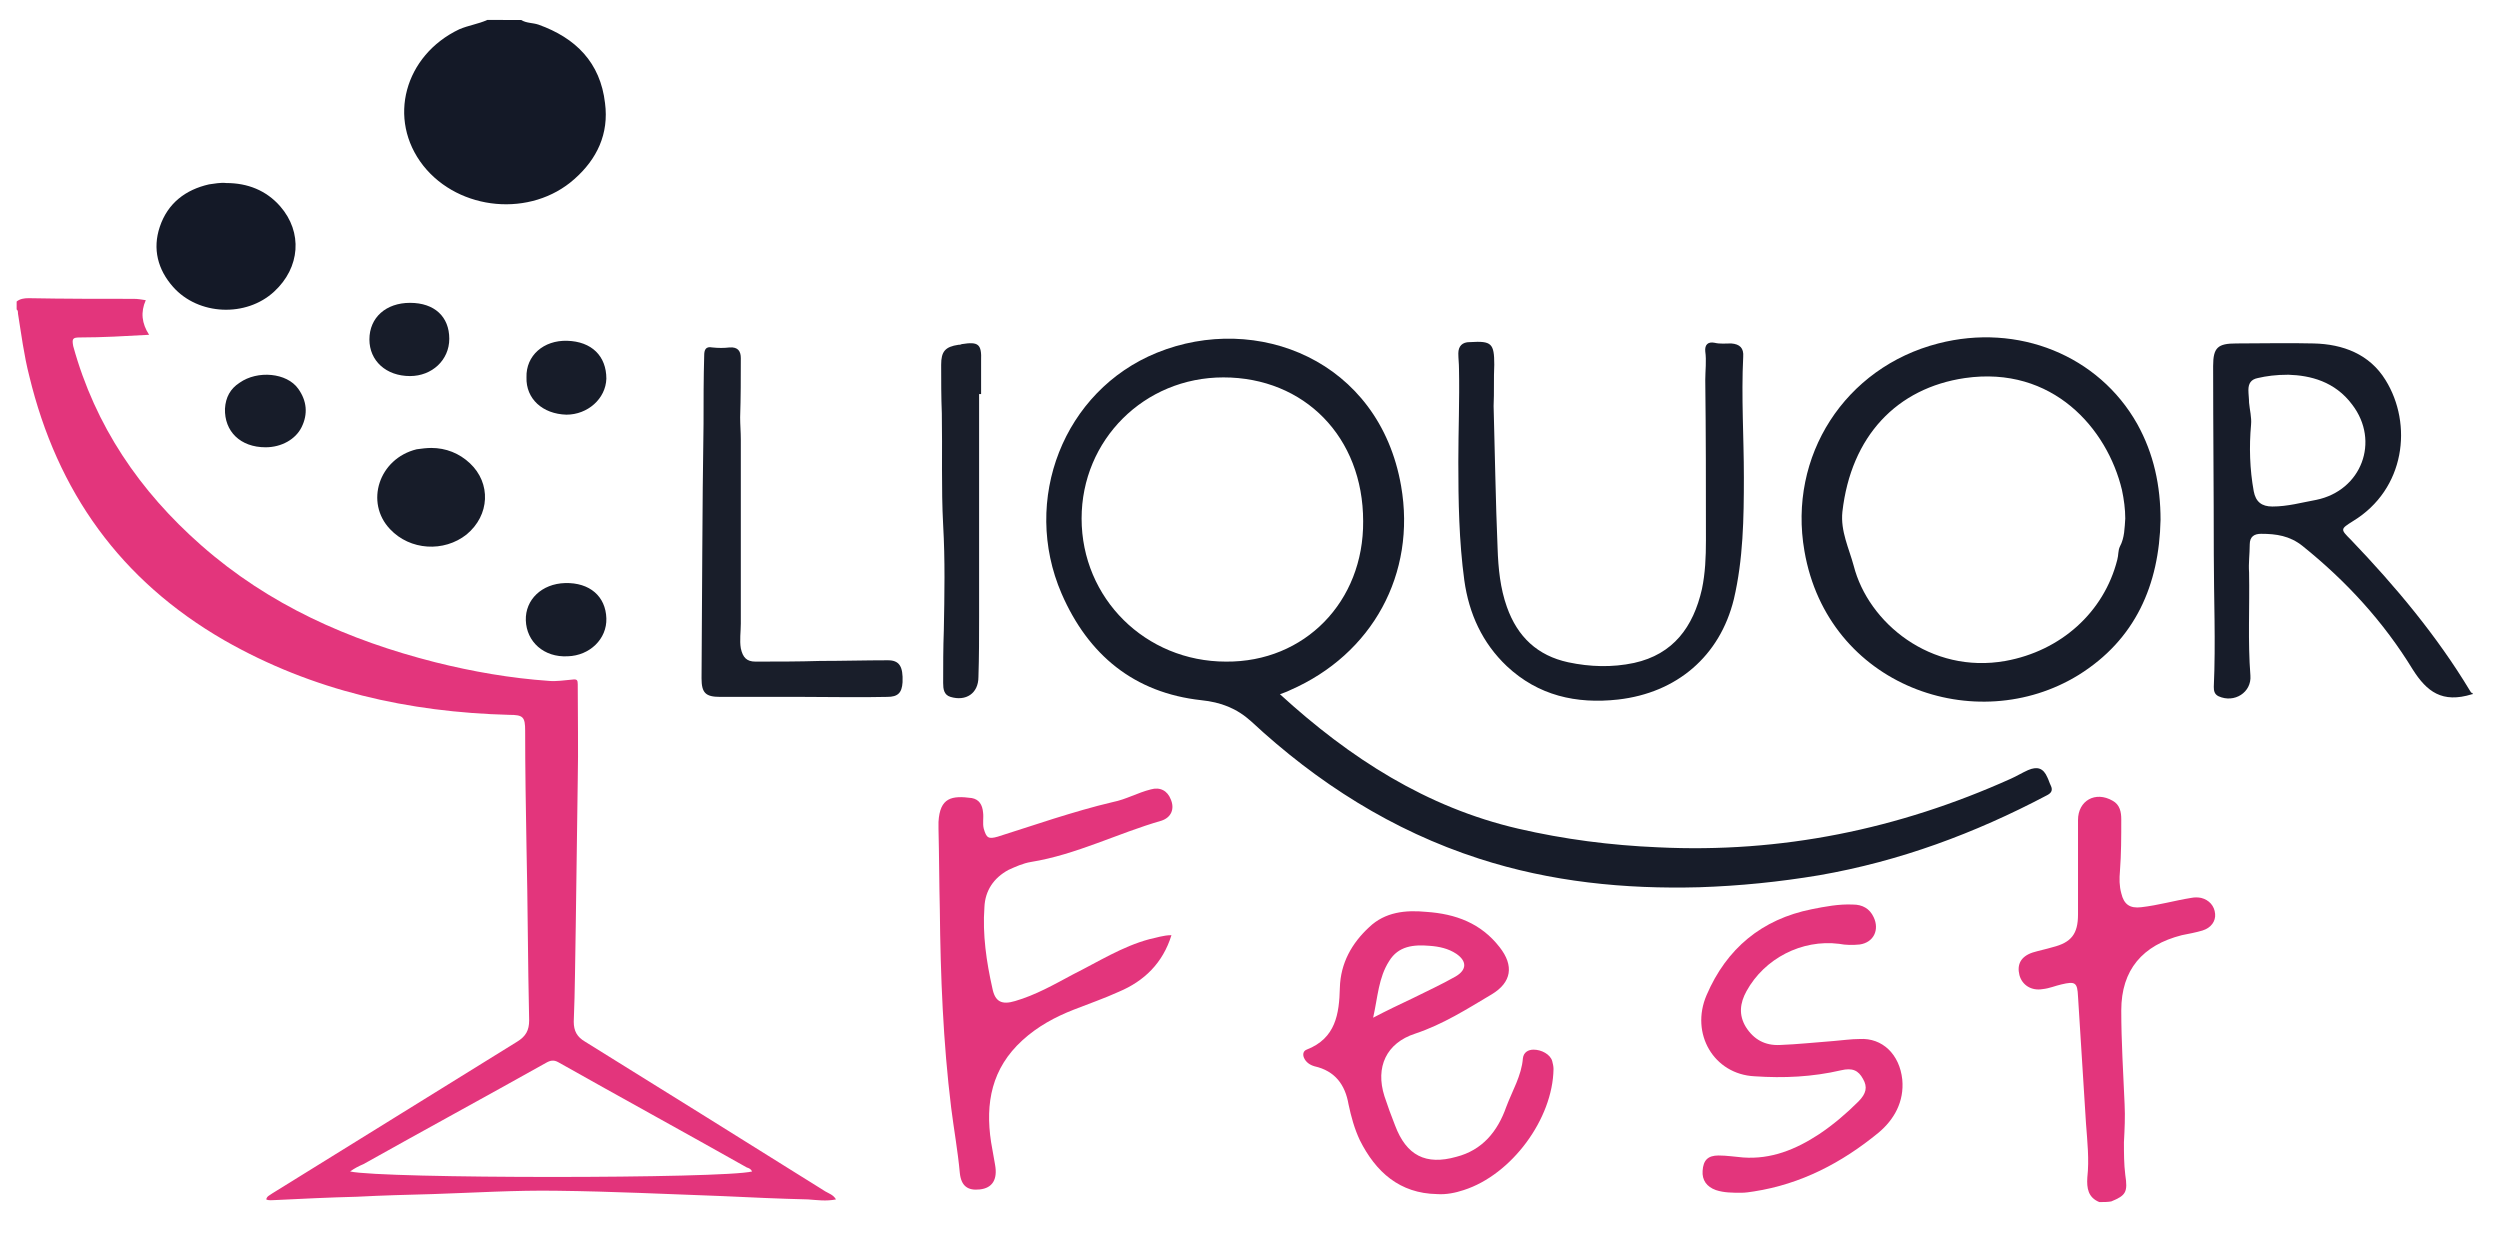
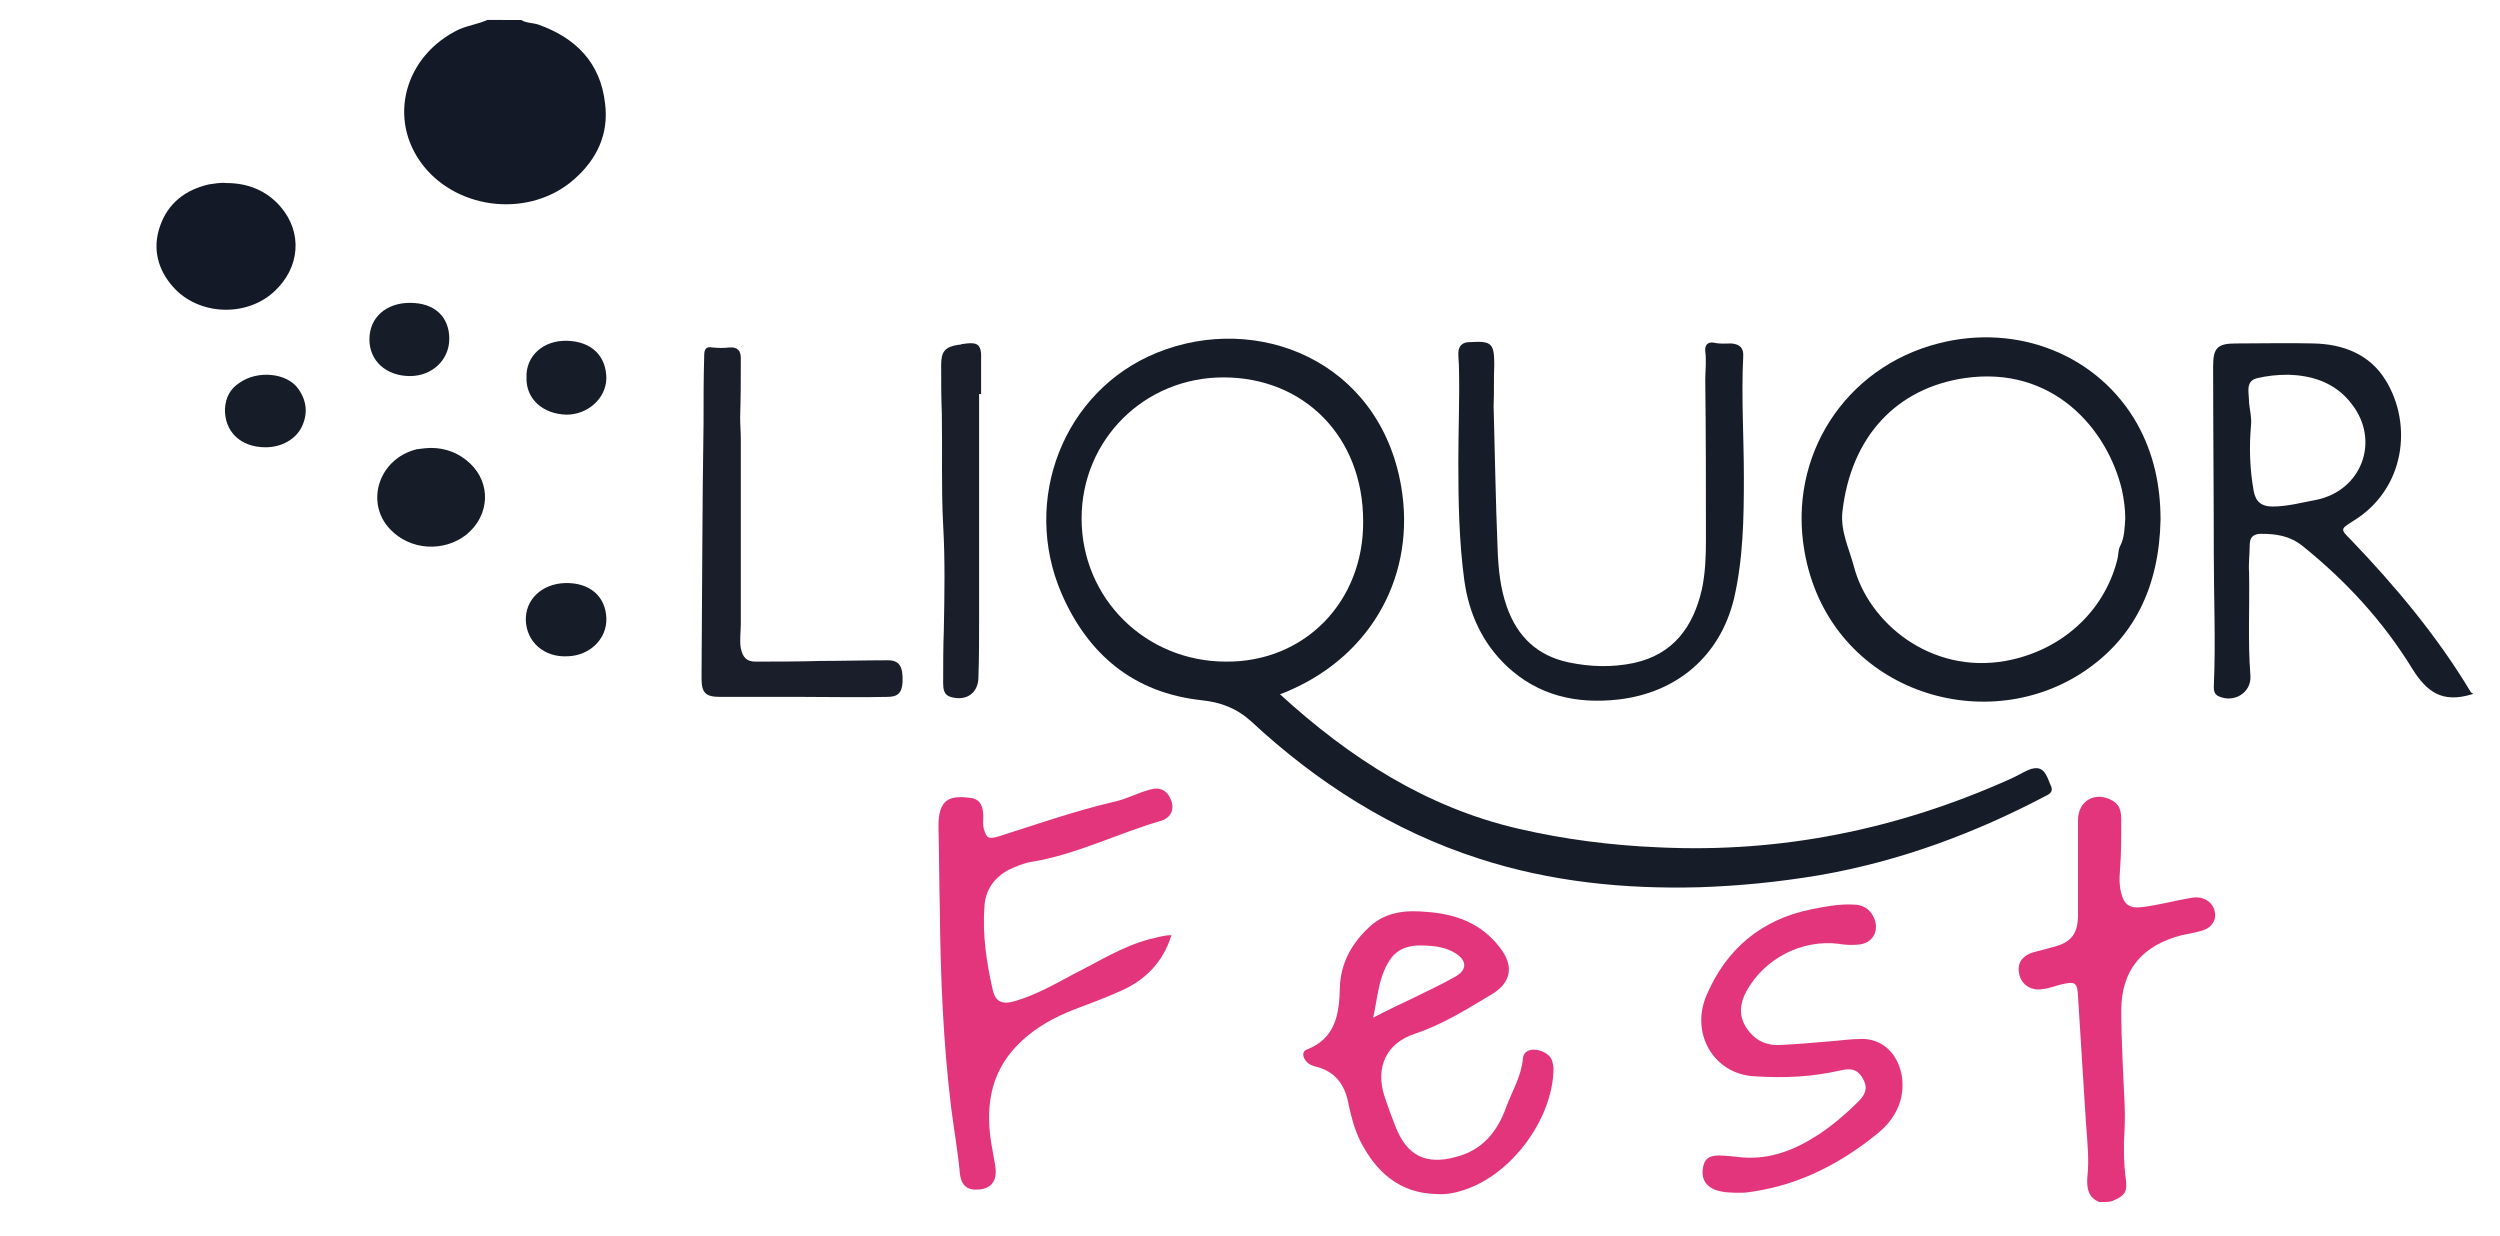
<svg xmlns="http://www.w3.org/2000/svg" version="1.1" id="Layer_1" x="0px" y="0px" viewBox="0 0 375.6 185.7" style="enable-background:new 0 0 375.6 185.7;" xml:space="preserve">
  <style type="text/css">
	.st0{fill:#E3357C;}
	.st1{fill:#171C29;}
	.st2{fill:#141927;}
	.st3{fill:#191E2A;}
</style>
-   <path class="st0" d="M2.5,45.3c0.5-0.4,1.1-0.5,1.8-0.5c5.3,0.1,10.6,0.1,15.8,0.1c0.6,0,1.2,0.1,1.8,0.2c-0.8,1.8-0.6,3.5,0.5,5.2  c-3.6,0.2-7,0.4-10.4,0.4c-1.1,0-1.2,0.2-1,1.3c3.3,12,10,21.8,19.2,29.9c10.2,9,22.2,14.3,35.2,17.6c5.6,1.4,11.3,2.4,17.1,2.8  c1.1,0.1,2.3-0.1,3.5-0.2c0.7-0.1,0.8,0.1,0.8,0.7c0,4.8,0.1,9.7,0,14.5c-0.1,7.3-0.2,14.6-0.3,21.9c-0.1,4.8-0.1,9.5-0.3,14.3  c0,1.4,0.5,2.3,1.7,3c12.1,7.5,24.1,15,36.1,22.5c0.5,0.3,1.2,0.5,1.6,1.2c-1.5,0.3-2.8,0.1-4.2,0c-4.3-0.1-8.6-0.3-12.9-0.5  c-8.3-0.3-16.5-0.7-24.8-0.8c-6.2-0.1-12.5,0.3-18.7,0.5c-3.8,0.1-7.6,0.2-11.4,0.4c-4.1,0.1-8.2,0.3-12.3,0.5  c-0.4,0-0.9,0.1-1.3-0.1c0.1-0.5,0.5-0.6,0.9-0.9c12.3-7.6,24.5-15.2,36.8-22.8c1.3-0.8,1.8-1.7,1.8-3.2c-0.2-8.7-0.2-17.4-0.4-26.1  c-0.1-5.8-0.2-11.6-0.2-17.4c0-2.1-0.3-2.4-2.4-2.4C61.4,107,47,103.8,33.7,96.2c-15.6-9-25.1-22.3-29.3-39.7  c-0.8-3.1-1.2-6.3-1.7-9.4c0-0.2,0-0.5-0.2-0.6C2.5,46.1,2.5,45.7,2.5,45.3z M52.6,176c4.8,1.1,56.1,1.1,60.4,0  c-0.2-0.4-0.5-0.5-0.8-0.6c-9.4-5.3-18.9-10.5-28.3-15.8c-0.7-0.4-1.2-0.3-1.9,0.1c-9.1,5.1-18.3,10.1-27.4,15.2  C53.9,175.2,53.3,175.5,52.6,176z" />
  <path class="st1" d="M371.5,104.3c0,0-0.1,0-0.1,0c-4.5,1.4-6.8-0.4-8.9-3.7c-4.4-7.2-10-13.3-16.6-18.6c-1.9-1.5-3.9-1.8-6.2-1.8  c-1,0-1.7,0.4-1.7,1.6c0,1.4-0.2,2.8-0.1,4.2c0.1,5.2-0.2,10.3,0.2,15.5c0.2,2.5-2.4,4.2-4.8,3.1c-0.6-0.3-0.7-0.8-0.7-1.4  c0.3-6.7,0-13.4,0-20c0-9.4-0.1-18.8-0.1-28.2c0-2.8,0.7-3.4,3.5-3.4c3.9,0,7.8-0.1,11.6,0c4.4,0.1,8.4,1.6,10.8,5.5  c4.1,6.6,3,16.4-4.9,21.2c-1.9,1.2-1.9,1.2-0.3,2.8c6.7,7,12.9,14.4,17.9,22.7c0.1,0.1,0.1,0.3,0.3,0.3  C371.5,104.1,371.5,104.2,371.5,104.3z M343.8,56.3c-1.9,0-3.3,0.2-4.6,0.5c-1,0.2-1.4,0.8-1.4,1.8c0,0.6,0.1,1.3,0.1,1.9  c0.1,1.1,0.4,2.2,0.3,3.3c-0.3,3.3-0.2,6.7,0.4,10c0.3,1.6,1.2,2.3,2.8,2.3c2.3,0,4.4-0.6,6.6-1c6.8-1.4,9.6-8.8,5.4-14.3  C350.8,57.3,347.1,56.4,343.8,56.3z" />
  <path class="st2" d="M78.3,3c0.8,0.5,1.7,0.4,2.6,0.7c5.6,2,9.3,5.7,10,11.8c0.6,4.6-1.2,8.4-4.6,11.4c-6.5,5.8-17.3,4.8-22.7-2  C58.1,17.9,60.8,8.3,69,4.4c1.4-0.6,2.9-0.8,4.2-1.4C75,3,76.6,3,78.3,3z" />
  <path class="st0" d="M315.4,180.6c-1.7-0.7-1.9-2.1-1.8-3.7c0.3-2.7,0-5.4-0.2-8.1c-0.4-6.4-0.8-12.8-1.2-19.1  c-0.1-2.1-0.4-2.3-2.5-1.8c-0.9,0.2-1.8,0.6-2.8,0.7c-1.7,0.3-3.1-0.6-3.5-2.1c-0.4-1.6,0.2-2.8,2-3.4c1-0.3,2-0.5,3-0.8  c2.8-0.7,3.8-2,3.8-4.9c0-4.7,0-9.4,0-14.2c0-2.9,2.6-4.4,5.2-2.9c1.1,0.6,1.3,1.7,1.3,2.8c0,2.6,0,5.2-0.2,7.8  c-0.1,1.1-0.1,2.2,0.2,3.3c0.4,1.7,1.3,2.3,3,2.1c2.6-0.3,5-1,7.5-1.4c0.5-0.1,1-0.1,1.5,0c1.2,0.3,2,1.2,2.1,2.4  c0.1,1.1-0.6,2.1-1.9,2.5c-1,0.3-2.1,0.5-3.1,0.7c-5.9,1.5-9.1,5.2-9.1,11.3c0,4.7,0.3,9.4,0.5,14.1c0.1,1.9,0,3.8-0.1,5.7  c0,1.6,0,3.3,0.2,4.9c0.4,2.6,0.1,3.1-2.1,4C316.7,180.6,316,180.6,315.4,180.6z" />
  <path class="st1" d="M192.3,104.3c10.5,9.6,22,17,35.8,20.2c6.9,1.6,13.9,2.5,21,2.8c18.5,0.9,36.1-2.7,53-10.3  c0.9-0.4,1.7-0.9,2.6-1.3c1.4-0.6,2.3-0.3,2.9,1.1c0.2,0.4,0.3,0.8,0.5,1.2c0.4,0.8,0,1.2-0.6,1.5c-10.8,5.7-22.1,9.9-34.2,12  c-6,1-11.9,1.6-18,1.8c-11.2,0.3-22.3-0.8-33.1-4.3c-13-4.2-24.3-11.4-34.2-20.6c-2.2-2-4.6-2.9-7.5-3.2c-10.1-1.1-17-6.8-21-16  c-6.1-14.1,0.3-30.5,14.3-36.2c15-6.1,33.4,1.1,36.7,20c2.3,13.2-4.3,25.3-16.7,30.7C193.2,104,192.8,104.1,192.3,104.3z   M204.8,78.3c0-12.6-8.8-21.6-21-21.6c-11.9,0-21.3,9.4-21.3,21.2c0,12,9.6,21.5,21.7,21.5C196,99.5,204.9,90.4,204.8,78.3z" />
  <path class="st1" d="M324.6,78.1c-0.2,9.8-3.8,18-12.3,23.3c-15.4,9.5-37.7,1.7-41.2-18.6c-2.5-14.3,6.1-27.6,20.1-31.2  c12-3.1,24.1,1.8,29.9,12.1C323.6,68.2,324.6,73,324.6,78.1z M319.3,77.9c0-1.4-0.2-2.9-0.5-4.3c-2.2-9.2-10.4-18.7-23.6-16.8  c-10.2,1.5-17.1,8.7-18.4,20.1c-0.3,2.9,1,5.5,1.7,8.1c2.2,8.6,11.6,16.3,22.8,14.3c8.3-1.5,14.8-7.3,16.8-15.2  c0.2-0.7,0.1-1.4,0.4-2C319.2,80.8,319.2,79.3,319.3,77.9z" />
  <path class="st0" d="M176,140.5c-1.3,4.2-4.1,6.9-7.9,8.5c-2.2,1-4.5,1.8-6.8,2.7c-2.8,1.1-5.4,2.5-7.7,4.6  c-4.6,4.2-5.6,9.4-4.7,15.3c0.2,1.1,0.4,2.3,0.6,3.4c0.4,2.2-0.4,3.5-2.3,3.7c-1.8,0.2-2.8-0.5-3-2.5c-0.3-3.3-0.9-6.6-1.3-9.8  c-1.2-9.8-1.6-19.7-1.7-29.7c-0.1-4.1-0.1-8.2-0.2-12.2c0-0.3,0-0.6,0-1c0.2-3.7,2-4,5-3.6c1.1,0.2,1.6,1,1.7,2.2  c0.1,0.8-0.1,1.6,0.1,2.4c0.4,1.4,0.7,1.6,2.1,1.2c2.8-0.9,5.6-1.8,8.4-2.7c2.9-0.9,5.9-1.8,8.9-2.5c2-0.4,3.7-1.4,5.7-1.9  c1.4-0.4,2.5,0.2,3,1.5c0.6,1.4,0.1,2.7-1.4,3.2c-6.6,1.9-12.8,5.1-19.6,6.2c-1.2,0.2-2.3,0.7-3.4,1.2c-2.2,1.2-3.5,3.1-3.6,5.6  c-0.3,4.1,0.3,8.2,1.2,12.2c0.4,2,1.4,2.5,3.4,1.9c3.1-0.9,5.9-2.5,8.7-4c3.8-1.9,7.4-4.2,11.5-5.3  C173.7,140.9,174.8,140.5,176,140.5z" />
  <path class="st1" d="M224.4,61c0.2,7.1,0.3,14.3,0.6,21.4c0.1,3,0.4,6,1.4,8.8c1.6,4.5,4.6,7.3,9.2,8.3c3.3,0.7,6.6,0.8,9.9,0.1  c5.9-1.3,8.9-5.4,10.2-11.1c0.5-2.4,0.6-4.8,0.6-7.3c0-8,0-16.1-0.1-24.1c0-1.4,0.2-2.9,0-4.3c-0.1-1,0.4-1.5,1.4-1.3  c0.8,0.2,1.7,0.1,2.5,0.1c1.3,0.1,1.9,0.7,1.8,2c-0.3,6,0.1,12.1,0.1,18.1c0,6.2-0.1,12.3-1.5,18.3c-2.1,8.6-8.6,14.1-17.4,15.1  c-6.3,0.7-12-0.6-16.7-5c-3.7-3.5-5.7-7.9-6.4-12.9c-0.8-5.9-0.9-11.9-0.9-17.8c0-4.7,0.2-9.3,0.1-14c0-0.8-0.1-1.5-0.1-2.3  c0-1.1,0.6-1.7,1.7-1.7c0,0,0.1,0,0.1,0c3.2-0.2,3.6,0.2,3.6,3.4C224.4,56.9,224.5,58.9,224.4,61C224.4,61,224.4,61,224.4,61z" />
  <path class="st0" d="M215.9,179.4c-5.6-0.1-9.2-3.3-11.6-8.1c-0.8-1.7-1.3-3.5-1.7-5.4c-0.5-2.9-2-5-5.1-5.7  c-0.7-0.2-1.3-0.6-1.6-1.3c-0.2-0.5-0.1-1,0.4-1.2c4.4-1.7,4.9-5.4,5-9.3c0.1-3.7,1.8-6.7,4.4-9.1c2.4-2.3,5.5-2.6,8.6-2.3  c4.4,0.3,8.2,1.7,11,5.3c2.2,2.8,1.8,5.3-1.2,7.1c-3.7,2.2-7.3,4.5-11.5,5.9c-4.3,1.4-6,5-4.6,9.4c0.5,1.5,1,2.9,1.6,4.4  c1.7,4.5,4.6,6,9.2,4.7c3.9-1,6.2-3.8,7.5-7.5c0.9-2.4,2.3-4.7,2.5-7.3c0.1-0.9,0.8-1.3,1.6-1.3c1.2,0,2.5,0.7,2.8,1.7  c0.1,0.4,0.2,0.8,0.2,1.2c-0.1,7.5-6.3,15.9-13.5,18.2C218.7,179.2,217.3,179.5,215.9,179.4z M206.3,152.9c2.1-1.1,4-2,5.9-2.9  c2.2-1.1,4.4-2.1,6.5-3.3c1.7-1,1.7-2.3,0.1-3.4c-1.2-0.8-2.6-1.1-4-1.2c-2.4-0.2-4.7,0-6.1,2.3C207.1,146.9,207,149.8,206.3,152.9z  " />
  <path class="st0" d="M261.6,179.2c-1.3,0-2.6,0-3.8-0.4c-1.4-0.5-2.1-1.5-2-2.9c0.1-1.6,0.8-2.3,2.4-2.3c1.2,0,2.5,0.2,3.7,0.3  c4.2,0.3,7.9-1.2,11.4-3.5c2.1-1.4,4.1-3.1,5.9-4.9c1.2-1.2,1.4-2.2,0.7-3.4c-0.7-1.3-1.6-1.7-3.3-1.3c-4.3,1-8.6,1.2-13,0.9  c-6.1-0.3-9.7-6.4-7.2-12.2c3-7,8.3-11.4,15.8-12.9c2-0.4,4.1-0.8,6.2-0.7c1.4,0,2.5,0.6,3.1,1.9c0.9,1.9,0,3.8-2.1,4.1  c-1,0.1-2.1,0.1-3.1-0.1c-5.6-0.7-11.2,2.2-13.9,7.1c-1,1.8-1.2,3.6-0.1,5.4c1.2,1.9,2.9,2.8,5.1,2.7c2.7-0.1,5.4-0.4,8.1-0.6  c1.3-0.1,2.6-0.3,3.9-0.3c3.4-0.2,6,2.3,6.4,6.1c0.3,3.3-1.2,6-3.6,8c-5.5,4.5-11.6,7.7-18.7,8.8  C262.9,179.1,262.2,179.2,261.6,179.2z" />
  <path class="st3" d="M120.6,104.7c-4.1,0-8.2,0-12.4,0c-2.2,0-2.8-0.6-2.8-2.8c0.1-12.7,0.1-25.5,0.3-38.2c0-3.4,0-6.9,0.1-10.3  c0-0.8,0.2-1.4,1.2-1.2c0.9,0.1,1.8,0.1,2.6,0c1.3-0.1,1.7,0.6,1.7,1.6c0,3,0,5.9-0.1,8.9c0,1.1,0.1,2.2,0.1,3.3  c0,9.2,0,18.5,0,27.7c0,1.2-0.2,2.5,0,3.7c0.3,1.4,0.9,2,2.2,2c3.2,0,6.5,0,9.7-0.1c3.4,0,6.8-0.1,10.2-0.1c1.7,0,2.3,0.9,2.2,3.3  c-0.1,1.6-0.7,2.2-2.3,2.2C129.1,104.8,124.8,104.7,120.6,104.7z" />
  <path class="st2" d="M34,27.5c3.2,0,6,1.1,8.1,3.5c3.4,3.9,3,9.2-0.9,12.8c-4.2,3.9-11.4,3.6-15.2-0.7c-2.3-2.6-3.1-5.7-2-9  c1.2-3.6,3.9-5.6,7.4-6.4C32.2,27.6,33.1,27.4,34,27.5z" />
  <path class="st3" d="M147.1,59.2c0,11.2,0,22.4,0,33.5c0,3,0,6-0.1,9c0,2.5-1.9,3.7-4.2,3c-1-0.3-1.1-1.2-1.1-2.1  c0-2.6,0-5.3,0.1-7.9c0.1-5.3,0.2-10.6-0.1-15.8c-0.3-5.6-0.1-11.2-0.2-16.8c-0.1-2.4-0.1-4.9-0.1-7.3c0-2,0.6-2.7,2.6-3  c0.2,0,0.3,0,0.5-0.1c2.5-0.4,3,0,2.9,2.5c0,1.7,0,3.4,0,5C147.3,59.2,147.2,59.2,147.1,59.2z" />
  <path class="st1" d="M64.8,67.3c2.2,0,4.2,0.8,5.8,2.3c3.2,3,3,7.8-0.5,10.7c-3.4,2.7-8.5,2.4-11.5-0.8c-3.8-4-1.7-10.6,4-12  C63.3,67.4,64.1,67.3,64.8,67.3z" />
  <path class="st1" d="M79,93.2c-0.1-3.1,2.4-5.5,5.9-5.6c3.7-0.1,6.1,2,6.2,5.3c0.1,3.1-2.5,5.6-5.8,5.7C81.7,98.8,79.1,96.4,79,93.2  z" />
  <path class="st1" d="M39.9,67.2c-3.8,0-6.2-2.4-6.1-5.8c0.1-1.7,0.8-3,2.2-3.9c2.7-1.9,7.1-1.5,8.8,0.9c1.3,1.8,1.5,3.8,0.5,5.8  C44.4,66,42.3,67.2,39.9,67.2z" />
  <path class="st1" d="M85.2,51.2c3.7,0.1,5.9,2.3,5.9,5.7c-0.1,3-2.8,5.4-6,5.4c-3.6-0.1-6.1-2.4-6-5.6C79,53.4,81.7,51.1,85.2,51.2z  " />
  <path class="st1" d="M61.6,45.5c3.7,0,5.9,2.1,5.9,5.4c0,3.2-2.6,5.6-5.9,5.6c-3.6,0-6.1-2.3-6.1-5.5C55.5,47.7,58,45.5,61.6,45.5z" />
</svg>